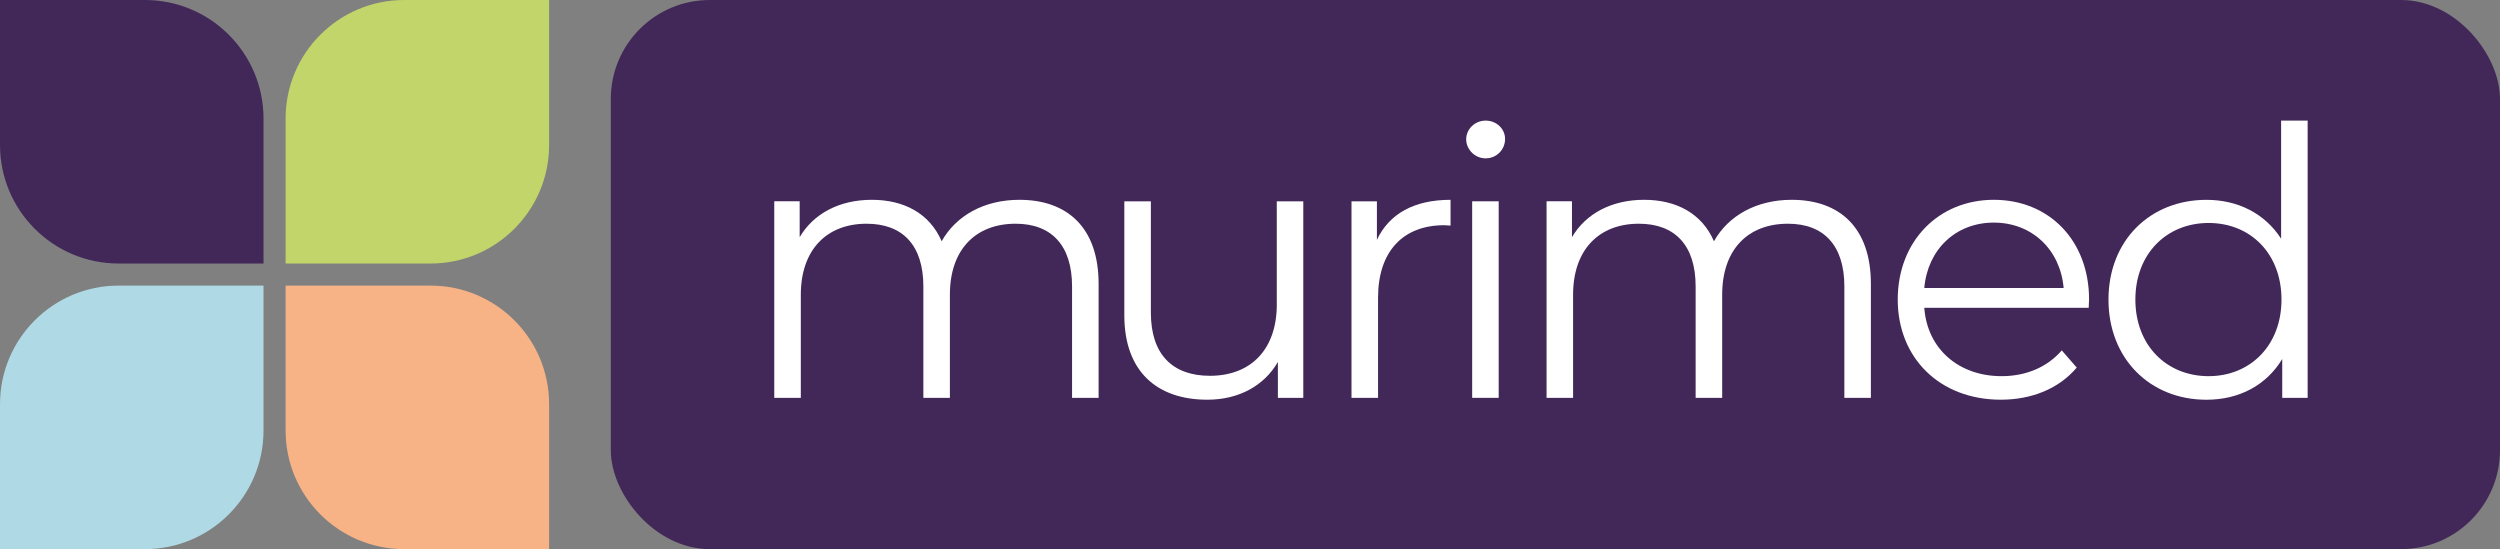
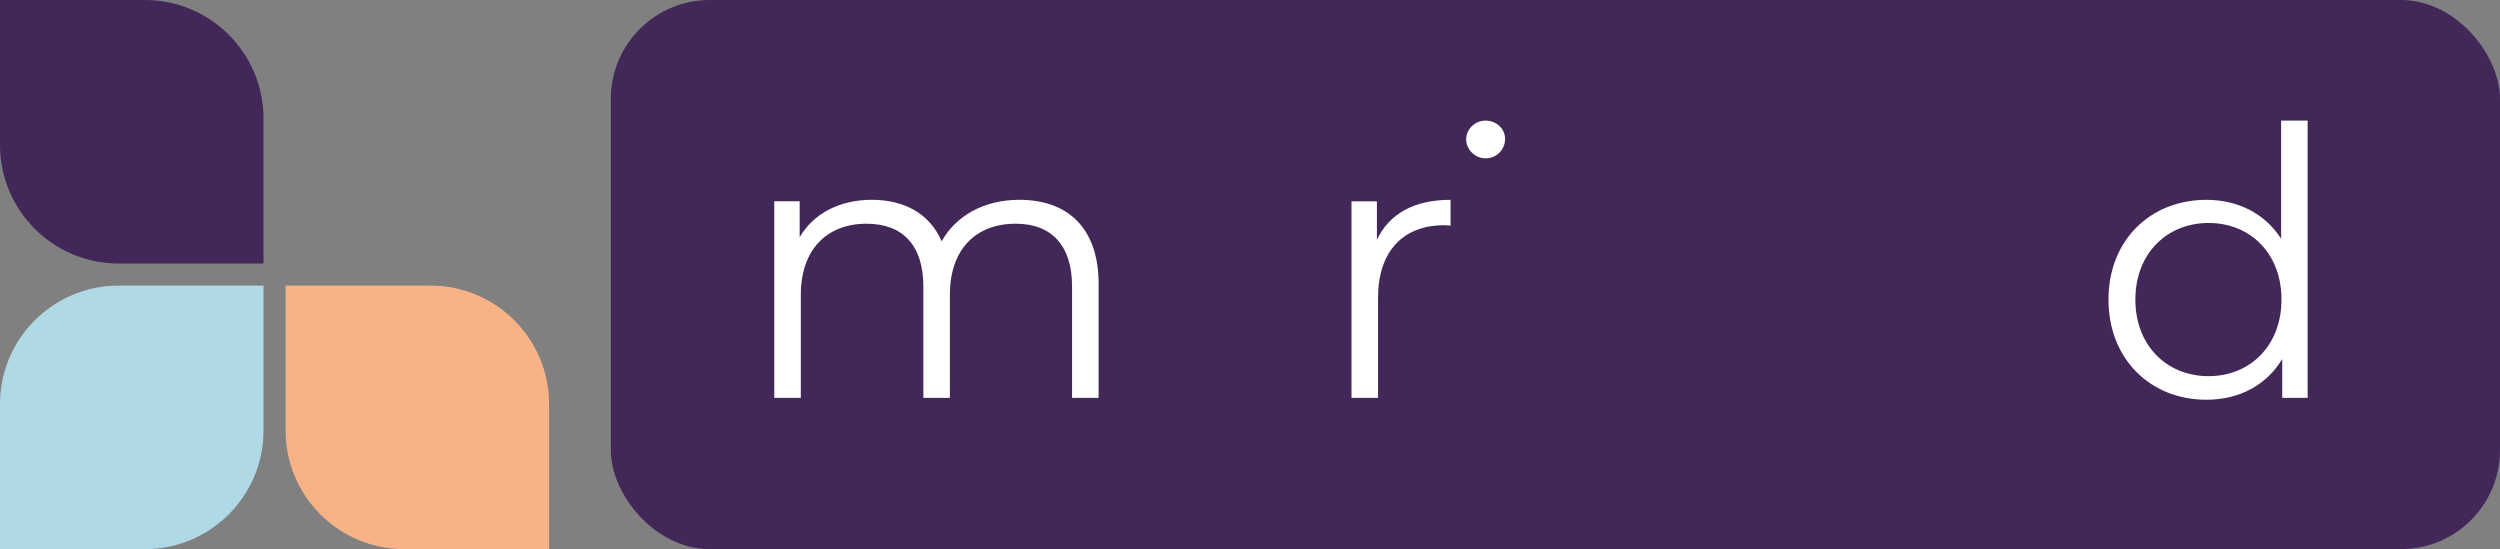
<svg xmlns="http://www.w3.org/2000/svg" id="Ebene_1" viewBox="0 0 873.08 191.77">
  <rect x="0" y="0" width="873.08" height="191.77" fill="#808080" stroke="none" />
  <defs>
    <style>
      .cls-1 {
        fill: #afd9e5;
      }

      .cls-2 {
        fill: #422859;
      }

      .cls-3 {
        fill: #fff;
      }

      .cls-4 {
        fill: #c1d56a;
      }

      .cls-5 {
        fill: #f7b385;
      }
    </style>
  </defs>
  <rect class="cls-2" x="213.31" y="0" width="659.77" height="191.77" rx="34.56" ry="34.56" />
  <g>
    <path class="cls-3" d="M356,69.78c-12.4,0-22.18,5.61-27.14,14.48-4.18-9.66-13.05-14.48-24.4-14.48s-20.36,4.83-25.19,13.05v-12.53h-8.87v68.64h9.27v-36.02c0-15.66,9-24.79,22.97-24.79,12.53,0,19.83,7.44,19.83,21.92v38.89h9.26v-36.02c0-15.66,8.87-24.79,22.97-24.79,12.4,0,19.7,7.44,19.7,21.92v38.89h9.27v-39.8c0-19.7-10.96-29.36-27.66-29.36Z" />
-     <path class="cls-3" d="M445.9,106.32c0,15.66-9,24.92-23.36,24.92-13.05,0-20.62-7.44-20.62-22.05v-38.89h-9.27v39.8c0,19.7,11.48,29.49,28.97,29.49,10.96,0,19.83-4.83,24.66-13.18v12.53h8.87v-68.64h-9.26v36.02Z" />
    <path class="cls-3" d="M480.86,83.74v-13.44h-8.87v68.64h9.27v-34.97c0-16.18,8.74-25.32,23.1-25.32.65,0,1.44.13,2.22.13v-9c-12.66,0-21.4,4.83-25.71,13.96Z" />
    <path class="cls-3" d="M518.83,42.12c-3.78,0-6.79,3-6.79,6.52s3,6.66,6.79,6.66,6.79-3,6.79-6.79c0-3.52-3-6.39-6.79-6.39Z" />
-     <rect class="cls-3" x="514.13" y="70.3" width="9.26" height="68.64" />
-     <path class="cls-3" d="M625.71,69.78c-12.4,0-22.18,5.61-27.14,14.48-4.18-9.66-13.05-14.48-24.4-14.48s-20.36,4.83-25.19,13.05v-12.53h-8.87v68.64h9.26v-36.02c0-15.66,9-24.79,22.97-24.79,12.53,0,19.83,7.44,19.83,21.92v38.89h9.27v-36.02c0-15.66,8.87-24.79,22.97-24.79,12.4,0,19.7,7.44,19.7,21.92v38.89h9.26v-39.8c0-19.7-10.96-29.36-27.66-29.36Z" />
-     <path class="cls-3" d="M696.29,69.78c-19.31,0-33.54,14.48-33.54,34.84s14.62,34.97,36.02,34.97c10.83,0,20.36-3.92,26.49-11.22l-5.22-6c-5.22,6-12.66,9-21.01,9-15.01,0-25.97-9.53-27.01-23.88h57.42c0-1.04.13-2.09.13-2.87,0-20.62-13.96-34.84-33.28-34.84ZM672.02,100.58c1.17-13.44,10.96-22.84,24.27-22.84s23.23,9.4,24.4,22.84h-48.67Z" />
    <path class="cls-3" d="M796.64,42.12v41.24c-5.74-8.87-15.14-13.57-26.1-13.57-19.57,0-34.19,14.09-34.19,34.84s14.62,34.97,34.19,34.97c11.35,0,20.88-4.96,26.49-14.22v13.57h8.87V42.12h-9.27ZM771.32,131.37c-14.62,0-25.58-10.7-25.58-26.75s10.96-26.75,25.58-26.75,25.45,10.7,25.45,26.75-10.96,26.75-25.45,26.75Z" />
  </g>
  <path class="cls-2" d="M0,0h50.62C73.48,0,92.03,18.55,92.03,41.41v50.62h-50.62C18.55,92.03,0,73.48,0,50.62V0H0Z" />
-   <path class="cls-4" d="M99.74,0h50.62C173.22,0,191.77,18.55,191.77,41.41v50.62h-50.62c-22.85,0-41.41-18.55-41.41-41.41V0h0Z" transform="translate(191.77 -99.74) rotate(90)" />
  <path class="cls-5" d="M99.74,99.74h50.62c22.85,0,41.41,18.55,41.41,41.41v50.62h-50.62c-22.85,0-41.41-18.55-41.41-41.41v-50.62h0Z" transform="translate(291.51 291.51) rotate(180)" />
  <path class="cls-1" d="M0,99.74h50.62c22.85,0,41.41,18.55,41.41,41.41v50.62h-50.62C18.55,191.77,0,173.22,0,150.36v-50.62H0Z" transform="translate(-99.74 191.77) rotate(-90)" />
</svg>